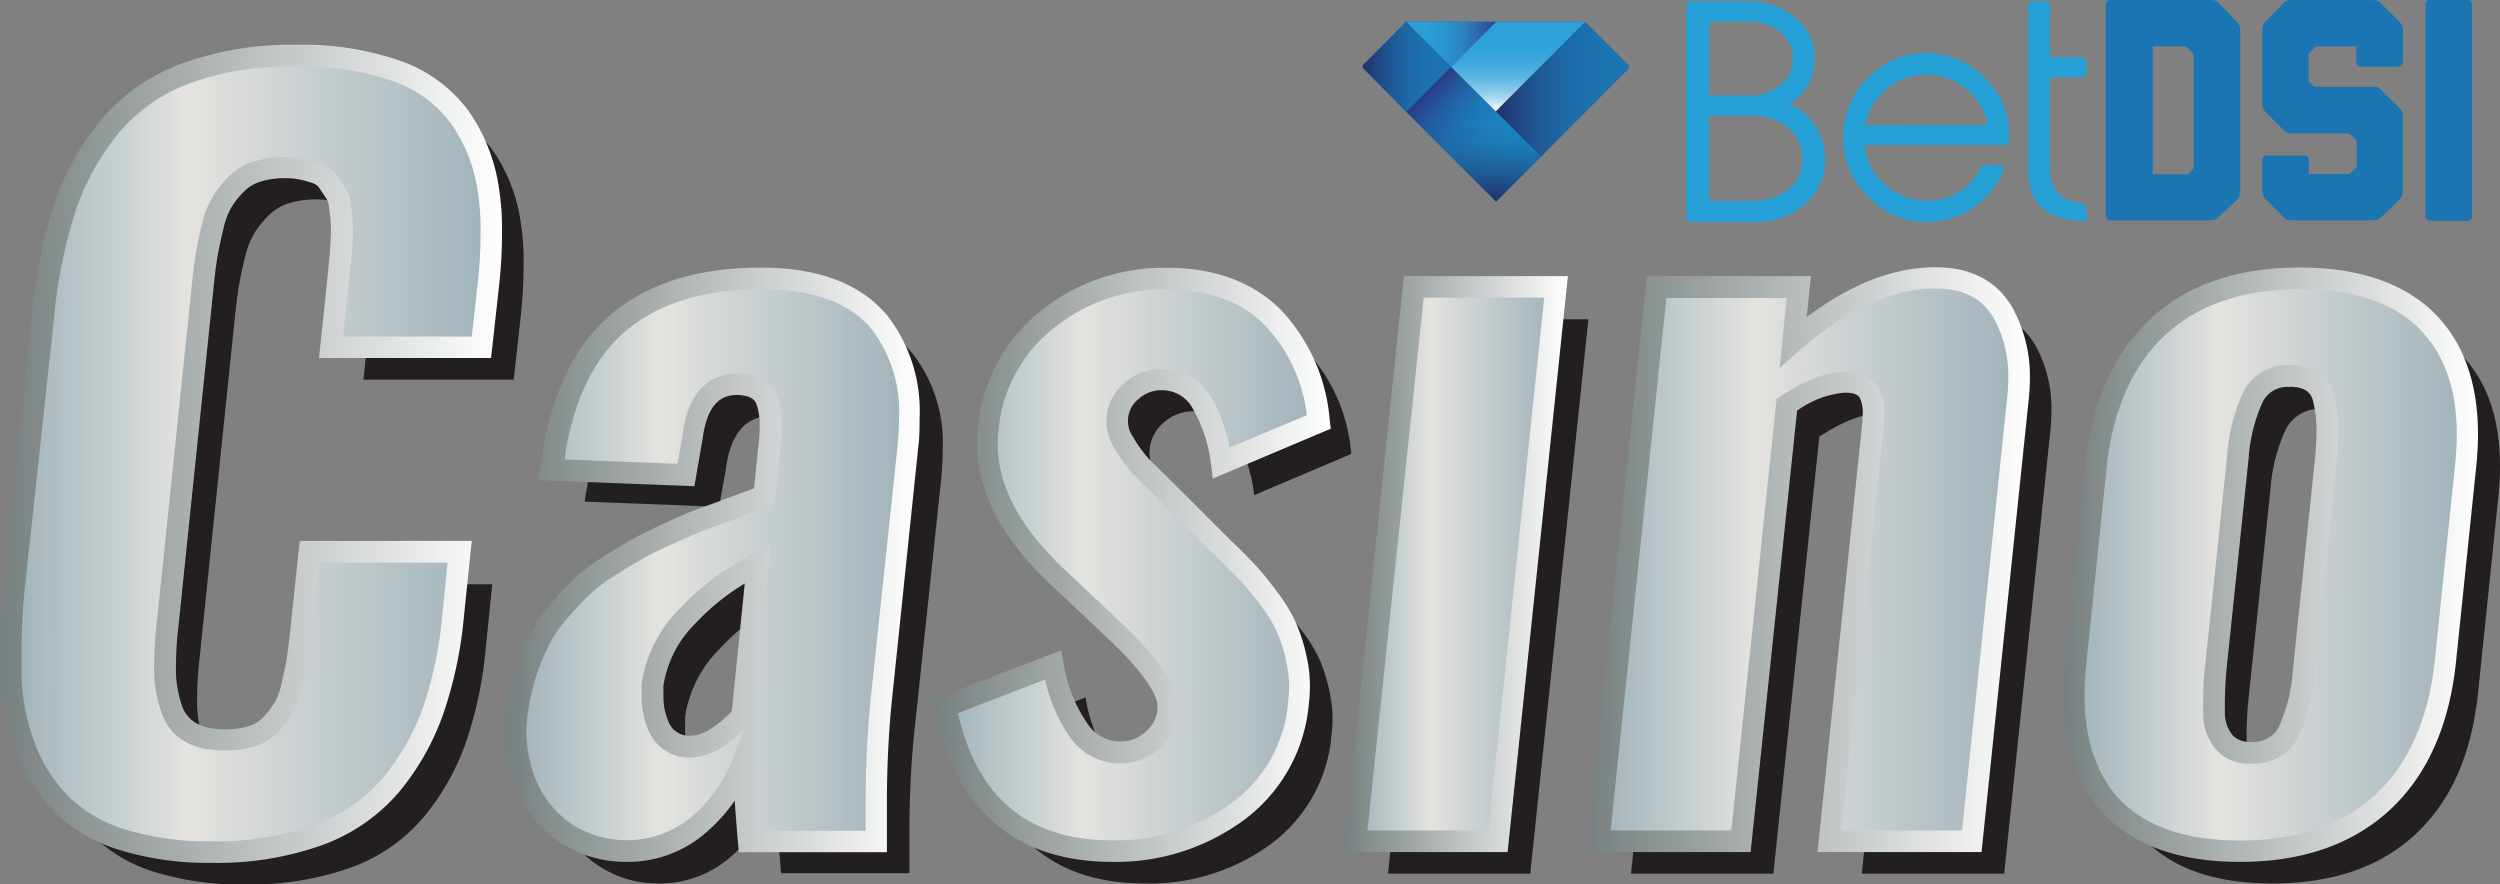
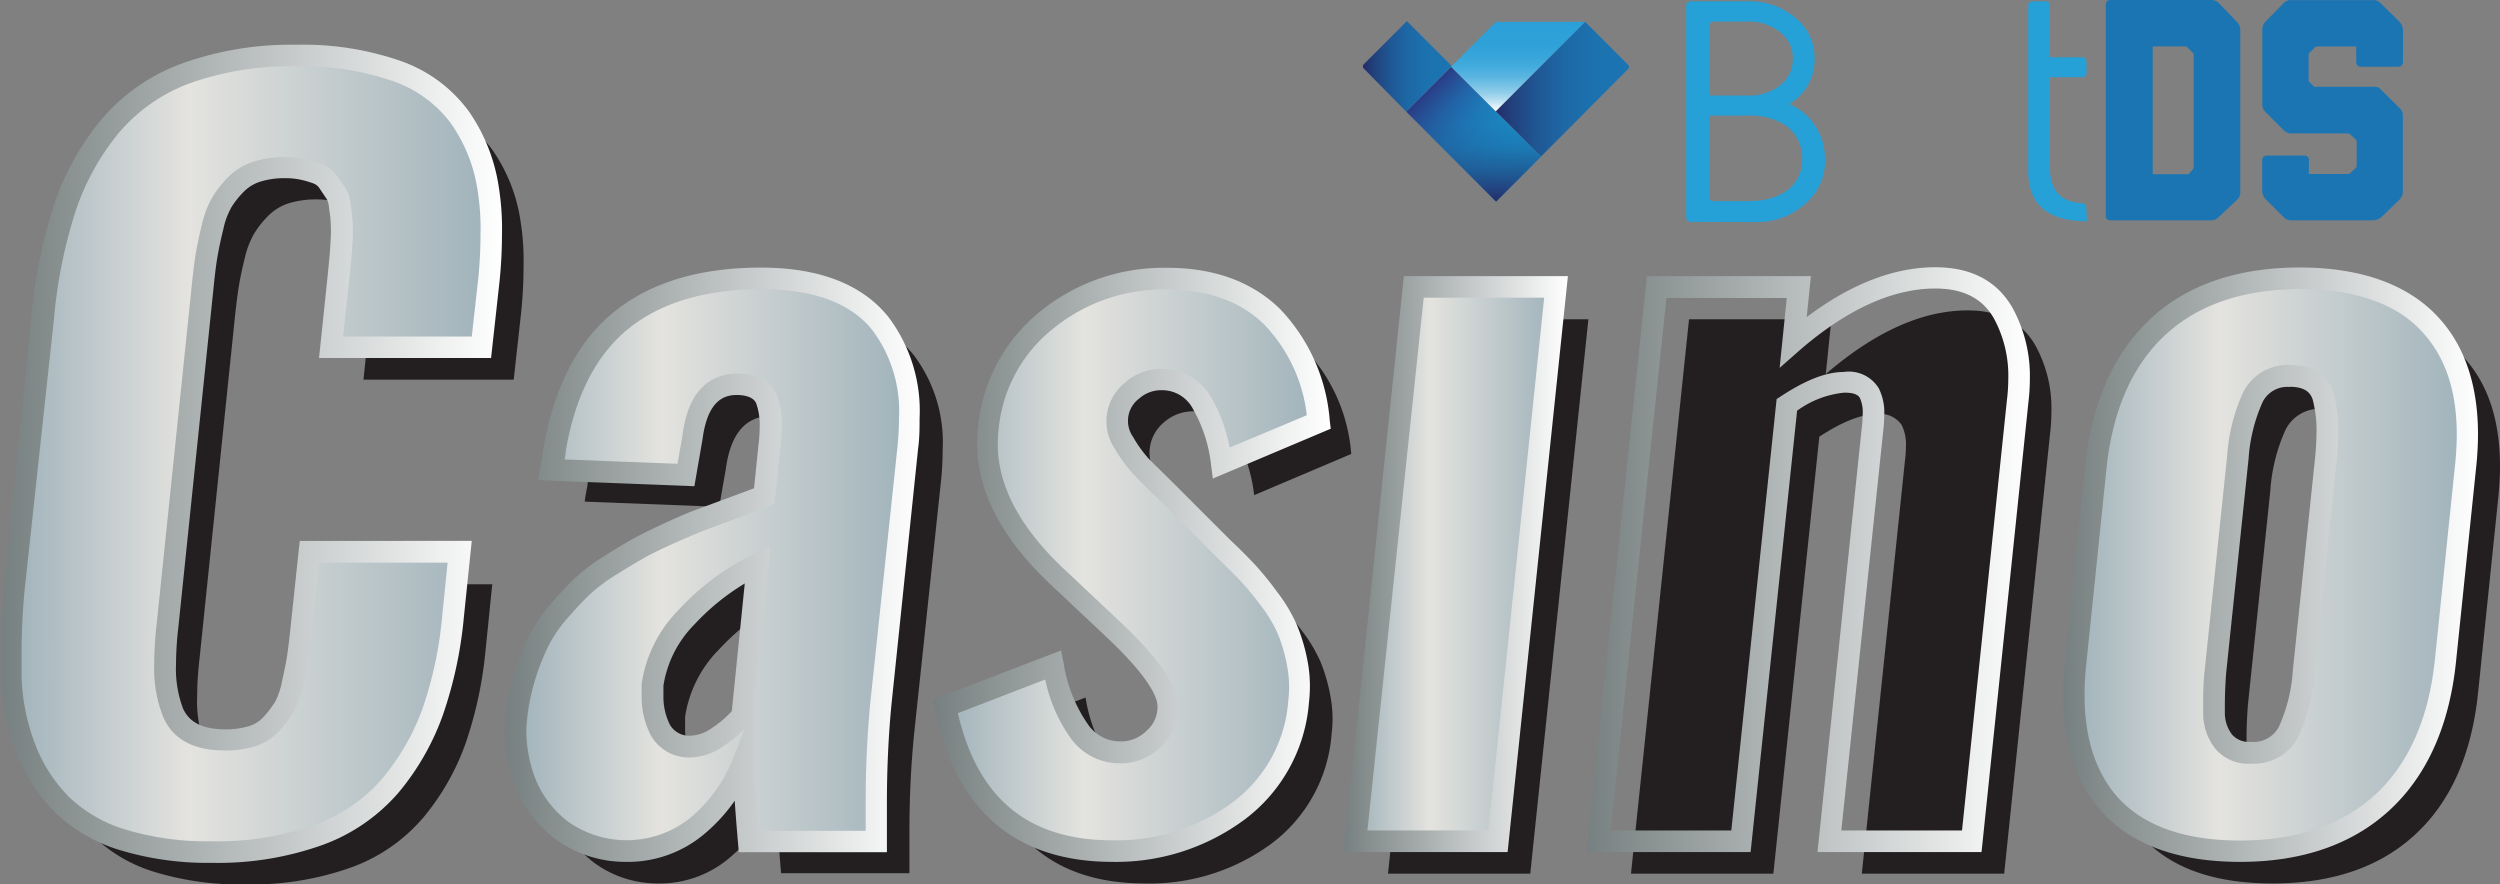
<svg xmlns="http://www.w3.org/2000/svg" xmlns:xlink="http://www.w3.org/1999/xlink" viewBox="0 0 231.79 82">
  <rect x="0" y="0" width="231.79" height="82" fill="#808080" stroke="none" />
  <defs>
    <style>.cls-1{fill:#231f20;}.cls-2{fill:url(#linear-gradient);}.cls-3{fill:url(#linear-gradient-2);}.cls-4{fill:url(#linear-gradient-3);}.cls-5{fill:url(#linear-gradient-4);}.cls-6{fill:url(#linear-gradient-5);}.cls-7{fill:url(#linear-gradient-6);}.cls-8{fill:url(#linear-gradient-7);}.cls-9{fill:url(#linear-gradient-8);}.cls-10{fill:url(#linear-gradient-9);}.cls-11{fill:url(#linear-gradient-10);}.cls-12{fill:url(#linear-gradient-11);}.cls-13{fill:url(#linear-gradient-12);}.cls-14{fill:#25a1d8;}.cls-15{fill:#1b75b3;}.cls-16{fill:#1b75b2;}.cls-17{fill:url(#linear-gradient-13);}.cls-18{fill:url(#linear-gradient-14);}.cls-19{fill:url(#linear-gradient-15);}.cls-20{fill:url(#linear-gradient-16);}.cls-21{fill:url(#linear-gradient-17);}.cls-22{fill:url(#linear-gradient-18);}</style>
    <linearGradient id="linear-gradient" x1="1" y1="42.07" x2="45.55" y2="42.07" gradientUnits="userSpaceOnUse">
      <stop offset="0" stop-color="#9fb2ba" />
      <stop offset="0.37" stop-color="#e4e3df" />
      <stop offset="1" stop-color="#9fb2ba" />
    </linearGradient>
    <linearGradient id="linear-gradient-2" x1="47.8" y1="52.36" x2="84.31" y2="52.36" xlink:href="#linear-gradient" />
    <linearGradient id="linear-gradient-3" x1="87.65" y1="52.36" x2="122.3" y2="52.36" xlink:href="#linear-gradient" />
    <linearGradient id="linear-gradient-4" x1="125.68" y1="52.34" x2="144.26" y2="52.34" xlink:href="#linear-gradient" />
    <linearGradient id="linear-gradient-5" x1="148.21" y1="51.93" x2="187.2" y2="51.93" xlink:href="#linear-gradient" />
    <linearGradient id="linear-gradient-6" x1="192.28" y1="52.36" x2="228.79" y2="52.36" xlink:href="#linear-gradient" />
    <linearGradient id="linear-gradient-7" y1="42.07" x2="46.55" y2="42.07" gradientUnits="userSpaceOnUse">
      <stop offset="0" stop-color="#778080" />
      <stop offset="1" stop-color="#fff" />
    </linearGradient>
    <linearGradient id="linear-gradient-8" x1="46.8" y1="52.36" x2="85.31" y2="52.36" xlink:href="#linear-gradient-7" />
    <linearGradient id="linear-gradient-9" x1="86.51" y1="52.36" x2="123.38" y2="52.36" xlink:href="#linear-gradient-7" />
    <linearGradient id="linear-gradient-10" x1="124.57" y1="52.34" x2="145.37" y2="52.34" xlink:href="#linear-gradient-7" />
    <linearGradient id="linear-gradient-11" x1="147.1" y1="51.93" x2="188.2" y2="51.93" xlink:href="#linear-gradient-7" />
    <linearGradient id="linear-gradient-12" x1="191.28" y1="52.36" x2="229.79" y2="52.36" xlink:href="#linear-gradient-7" />
    <linearGradient id="linear-gradient-13" x1="132.46" y1="96.42" x2="140.8" y2="88.08" gradientTransform="matrix(1, 0, 0, -1, 0, 104.69)" gradientUnits="userSpaceOnUse">
      <stop offset="0" stop-color="#2a3b86" />
      <stop offset="0.05" stop-color="#28478f" />
      <stop offset="0.21" stop-color="#2265a8" />
      <stop offset="0.38" stop-color="#1d7dbc" />
      <stop offset="0.56" stop-color="#1a8ec9" />
      <stop offset="0.76" stop-color="#1898d1" />
      <stop offset="1" stop-color="#179bd4" />
    </linearGradient>
    <linearGradient id="linear-gradient-14" x1="136.63" y1="86" x2="136.63" y2="98.5" gradientTransform="matrix(1, 0, 0, -1, 0, 104.69)" gradientUnits="userSpaceOnUse">
      <stop offset="0" stop-color="#252c68" />
      <stop offset="0.08" stop-color="#252c68" stop-opacity="0.81" />
      <stop offset="0.24" stop-color="#252c68" stop-opacity="0.52" />
      <stop offset="0.4" stop-color="#252c68" stop-opacity="0.29" />
      <stop offset="0.58" stop-color="#252c68" stop-opacity="0.13" />
      <stop offset="0.76" stop-color="#252c68" stop-opacity="0.03" />
      <stop offset="1" stop-color="#252c68" stop-opacity="0" />
    </linearGradient>
    <linearGradient id="linear-gradient-15" x1="138.68" y1="96.41" x2="151.03" y2="96.41" gradientTransform="matrix(1, 0, 0, -1, 0, 104.69)" gradientUnits="userSpaceOnUse">
      <stop offset="0" stop-color="#252c68" />
      <stop offset="0.12" stop-color="#22407c" />
      <stop offset="0.31" stop-color="#1f5794" />
      <stop offset="0.51" stop-color="#1d68a5" />
      <stop offset="0.73" stop-color="#1b72af" />
      <stop offset="1" stop-color="#1b75b2" />
    </linearGradient>
    <linearGradient id="linear-gradient-16" x1="126.35" y1="98.5" x2="134.54" y2="98.5" xlink:href="#linear-gradient-15" />
    <linearGradient id="linear-gradient-17" x1="140.75" y1="94.37" x2="140.75" y2="102.66" gradientTransform="matrix(1, 0, 0, -1, 0, 104.69)" gradientUnits="userSpaceOnUse">
      <stop offset="0" stop-color="#fff" />
      <stop offset="0.04" stop-color="#e6f4fa" />
      <stop offset="0.12" stop-color="#bae0f2" />
      <stop offset="0.2" stop-color="#94cfeb" />
      <stop offset="0.3" stop-color="#73c0e5" />
      <stop offset="0.39" stop-color="#59b5e0" />
      <stop offset="0.5" stop-color="#44abdd" />
      <stop offset="0.62" stop-color="#36a5da" />
      <stop offset="0.76" stop-color="#2ea1d8" />
      <stop offset="1" stop-color="#2ba0d8" />
    </linearGradient>
    <linearGradient id="linear-gradient-18" x1="130.39" y1="100.58" x2="138.7" y2="100.58" gradientTransform="matrix(1, 0, 0, -1, 0, 104.69)" gradientUnits="userSpaceOnUse">
      <stop offset="0" stop-color="#28a2d9" />
      <stop offset="0.24" stop-color="#289fd6" />
      <stop offset="0.43" stop-color="#2995ce" />
      <stop offset="0.61" stop-color="#2b84c1" />
      <stop offset="0.78" stop-color="#2e6cad" />
      <stop offset="0.94" stop-color="#314e95" />
      <stop offset="1" stop-color="#333f89" />
    </linearGradient>
  </defs>
  <title>casino</title>
  <g id="Layer_2" data-name="Layer 2">
    <g id="Layer_1-2" data-name="Layer 1">
      <path class="cls-1" d="M22.67,82a27,27,0,0,1-8.25-1.13,13.89,13.89,0,0,1-5.64-3.23,15,15,0,0,1-3.34-5.1A20.18,20.18,0,0,1,4,65.85q0-1.13,0-2.34,0-2.69.26-5.69L6.91,32.46A46.51,46.51,0,0,1,9,22.28a23.64,23.64,0,0,1,4.19-7.58,16.71,16.71,0,0,1,7-4.91A28.64,28.64,0,0,1,30.44,8.15a26.44,26.44,0,0,1,9.4,1.45,12.21,12.21,0,0,1,5.8,4.28,15.44,15.44,0,0,1,2.6,6.47,23.51,23.51,0,0,1,.3,4.43q0,2-.22,4.17l-.69,6.25H33.7l.69-6.64q.13-1.35.17-1.76t.11-1.58a12.61,12.61,0,0,0,0-1.61q0-.43-.15-1.37a3,3,0,0,0-.37-1.3l-.65-1a2.16,2.16,0,0,0-1-.82,9.05,9.05,0,0,0-1.37-.43,7.64,7.64,0,0,0-1.8-.2,8.4,8.4,0,0,0-2.6.37A4.74,4.74,0,0,0,24.88,20a8.9,8.9,0,0,0-1.3,1.63,8,8,0,0,0-.87,2.24q-.35,1.39-.54,2.52t-.37,2.82L18.5,61.07a30.91,30.91,0,0,0-.22,3.47A11.28,11.28,0,0,0,19,69.06q1.13,2.52,4.82,2.52a8.25,8.25,0,0,0,2.52-.35,4.06,4.06,0,0,0,1.82-1.17,10,10,0,0,0,1.19-1.61,8,8,0,0,0,.78-2.21q.33-1.43.48-2.41T31,61.07l.74-6.9H45.64l-.61,6A37.16,37.16,0,0,1,43.14,69a22.45,22.45,0,0,1-3.91,6.82,15.88,15.88,0,0,1-6.71,4.62A27.7,27.7,0,0,1,22.67,82Z" />
      <path class="cls-1" d="M61,81.91A9.93,9.93,0,0,1,55.1,80a10.34,10.34,0,0,1-3.47-4.65,13.59,13.59,0,0,1-.83-4.47,11.15,11.15,0,0,1,.09-1.39,19.83,19.83,0,0,1,.78-3.8A21.84,21.84,0,0,1,53,62.46a13.31,13.31,0,0,1,1.89-2.78Q56,58.34,57,57.38a16.5,16.5,0,0,1,2.63-2q1.63-1,2.71-1.63t3-1.43q1.87-.82,2.89-1.22l3-1.11,2.74-1,.48-4.65a16.51,16.51,0,0,0,.13-2,7,7,0,0,0-.39-2.34,2.68,2.68,0,0,0-2.69-1.43q-3.56,0-4.21,4.95l-.61,3.47-12.46-.48q0-.22.15-1t.11-.8q1.43-8.25,6.23-12.11t13-3.86q7.64,0,11,4.17a13.41,13.41,0,0,1,2.69,8.81q0,1.26-.13,2.65l-2.52,23.7q-.44,4.39-.43,9.29,0,1.78,0,3.6H72.42q-.48-5.6-.48-7.42a14.76,14.76,0,0,1-4.19,5.9A10,10,0,0,1,61,81.91ZM67,72.23a4.58,4.58,0,0,0,2.54-.89,10.63,10.63,0,0,0,2.24-2L73.25,55.3a22.54,22.54,0,0,0-6.58,4.91,11.22,11.22,0,0,0-3.15,6.25q0,.57,0,1.08a6.73,6.73,0,0,0,.74,3.13A3.06,3.06,0,0,0,67,72.23Z" />
      <path class="cls-1" d="M106.15,81.91q-12.81,0-15.5-13.42l10-3.82a14.47,14.47,0,0,0,2.43,6.08,4.58,4.58,0,0,0,3.78,2h.26A4.38,4.38,0,0,0,110,71.49a3.88,3.88,0,0,0,1.26-3q0-2.39-5.08-7.16l-5.08-4.78q-6.56-6.12-6.56-12.37a14,14,0,0,1,.09-1.56,14.61,14.61,0,0,1,5.45-10,17.07,17.07,0,0,1,11.09-3.82q6.16,0,9.77,3.54a15.78,15.78,0,0,1,4.34,9.75l-9,3.82a14.24,14.24,0,0,0-1.76-5.47,4.23,4.23,0,0,0-3.58-2.3h-.13a4.06,4.06,0,0,0-2.87,1,3.69,3.69,0,0,0-1.35,2.56A3.61,3.61,0,0,0,107.2,44a12.24,12.24,0,0,0,1.65,2.26q.91,1,2.52,2.5l5.08,5.08q1.43,1.39,2.28,2.28a28.17,28.17,0,0,1,2,2.39,13.74,13.74,0,0,1,1.69,2.82,15.62,15.62,0,0,1,.91,3.1,11.28,11.28,0,0,1,.22,2.21,12.32,12.32,0,0,1-.09,1.43,14,14,0,0,1-5.62,10.18A19,19,0,0,1,106.15,81.91Z" />
      <path class="cls-1" d="M128.69,81l5.38-51.4h13.2L141.88,81Z" />
      <path class="cls-1" d="M151.22,81l5.38-51.4h13.2l-.52,5.08q6.86-5.9,13.15-5.9,4.43,0,6.29,3.26a12.07,12.07,0,0,1,1.48,6.12,17.48,17.48,0,0,1-.13,2.08L185.82,81h-13.2l4-38.29a10.58,10.58,0,0,0,.09-1.3,4.13,4.13,0,0,0-.39-2,2.4,2.4,0,0,0-2.39-1q-2.08,0-5.25,2.08L164.42,81Z" />
      <path class="cls-1" d="M223.93,77.37q-4.91,4.54-13.24,4.54T198.45,77.4q-3.17-3.69-3.17-9.94a28.72,28.72,0,0,1,.17-3.08l1.87-18.06q.87-8.42,5.73-13t13.2-4.54q8.38,0,12.33,4.52,3.21,3.65,3.21,9.94a28.46,28.46,0,0,1-.17,3l-1.87,18.06Q228.84,72.84,223.93,77.37Zm-12.29-4.58a3.63,3.63,0,0,0,3.49-1.91,15.8,15.8,0,0,0,1.41-5.6l2.08-19.88q.13-1.43.13-2.56a12.35,12.35,0,0,0-.39-3q-.61-1.91-3-1.93a3.54,3.54,0,0,0-3.45,1.93,16.15,16.15,0,0,0-1.41,5.6l-2.08,19.88q-.13,1.69-.13,3.13v.65a4.32,4.32,0,0,0,.89,2.69A3,3,0,0,0,211.65,72.79Z" />
      <path class="cls-2" d="M19.67,79a27,27,0,0,1-8.25-1.13,13.89,13.89,0,0,1-5.64-3.23,15,15,0,0,1-3.34-5.1A20.18,20.18,0,0,1,1,62.85q0-1.13,0-2.34,0-2.69.26-5.69L3.91,29.46A46.51,46.51,0,0,1,6,19.28a23.64,23.64,0,0,1,4.19-7.58,16.71,16.71,0,0,1,7-4.91A28.64,28.64,0,0,1,27.44,5.15a26.44,26.44,0,0,1,9.4,1.45,12.21,12.21,0,0,1,5.8,4.28,15.44,15.44,0,0,1,2.6,6.47,23.51,23.51,0,0,1,.3,4.43q0,2-.22,4.17l-.69,6.25H30.69l.69-6.64q.13-1.35.17-1.76t.11-1.58a12.61,12.61,0,0,0,0-1.61q0-.43-.15-1.37a3,3,0,0,0-.37-1.3l-.65-1a2.16,2.16,0,0,0-1-.82,9.05,9.05,0,0,0-1.37-.43,7.64,7.64,0,0,0-1.8-.2,8.4,8.4,0,0,0-2.6.37A4.74,4.74,0,0,0,21.88,17a8.9,8.9,0,0,0-1.3,1.63,8,8,0,0,0-.87,2.24q-.35,1.39-.54,2.52t-.37,2.82L15.5,58.07a30.91,30.91,0,0,0-.22,3.47A11.28,11.28,0,0,0,16,66.06q1.13,2.52,4.82,2.52a8.25,8.25,0,0,0,2.52-.35,4.06,4.06,0,0,0,1.82-1.17,10,10,0,0,0,1.19-1.61,8,8,0,0,0,.78-2.21q.33-1.43.48-2.41T28,58.07l.74-6.9H42.63l-.61,6A37.16,37.16,0,0,1,40.14,66a22.45,22.45,0,0,1-3.91,6.82,15.88,15.88,0,0,1-6.71,4.62A27.7,27.7,0,0,1,19.67,79Z" />
      <path class="cls-3" d="M58,78.91A9.93,9.93,0,0,1,52.1,77a10.34,10.34,0,0,1-3.47-4.65,13.59,13.59,0,0,1-.83-4.47,11.15,11.15,0,0,1,.09-1.39,19.83,19.83,0,0,1,.78-3.8,21.84,21.84,0,0,1,1.28-3.23,13.31,13.31,0,0,1,1.89-2.78Q53,55.34,54,54.38a16.5,16.5,0,0,1,2.63-2q1.63-1,2.71-1.63t3-1.43q1.87-.82,2.89-1.22l3-1.11,2.74-1,.48-4.65a16.51,16.51,0,0,0,.13-2,7,7,0,0,0-.39-2.34,2.68,2.68,0,0,0-2.69-1.43q-3.56,0-4.21,4.95L63.6,44l-12.46-.48q0-.22.15-1t.11-.8q1.43-8.25,6.23-12.11t13-3.86q7.64,0,11,4.17a13.41,13.41,0,0,1,2.69,8.81q0,1.26-.13,2.65l-2.52,23.7q-.44,4.39-.43,9.29,0,1.78,0,3.6H69.42q-.48-5.6-.48-7.42a14.76,14.76,0,0,1-4.19,5.9A10,10,0,0,1,58,78.91ZM64,69.23a4.58,4.58,0,0,0,2.54-.89,10.63,10.63,0,0,0,2.24-2L70.24,52.3a22.55,22.55,0,0,0-6.58,4.91,11.22,11.22,0,0,0-3.15,6.25q0,.57,0,1.08a6.73,6.73,0,0,0,.74,3.13A3.06,3.06,0,0,0,64,69.23Z" />
      <path class="cls-4" d="M103.15,78.91q-12.81,0-15.5-13.42l10-3.82a14.47,14.47,0,0,0,2.43,6.08,4.58,4.58,0,0,0,3.78,2h.26A4.38,4.38,0,0,0,107,68.49a3.88,3.88,0,0,0,1.26-3q0-2.39-5.08-7.16l-5.08-4.78q-6.56-6.12-6.56-12.37a14,14,0,0,1,.09-1.56,14.61,14.61,0,0,1,5.45-10,17.07,17.07,0,0,1,11.09-3.82q6.16,0,9.77,3.54a15.78,15.78,0,0,1,4.34,9.75l-9,3.82a14.24,14.24,0,0,0-1.76-5.47,4.23,4.23,0,0,0-3.58-2.3h-.13a4.06,4.06,0,0,0-2.87,1,3.69,3.69,0,0,0-1.35,2.56,3.61,3.61,0,0,0,.61,2.24,12.24,12.24,0,0,0,1.65,2.26q.91,1,2.52,2.5l5.08,5.08q1.43,1.39,2.28,2.28a28.17,28.17,0,0,1,2,2.39,13.74,13.74,0,0,1,1.69,2.82,15.62,15.62,0,0,1,.91,3.1,11.28,11.28,0,0,1,.22,2.21,12.32,12.32,0,0,1-.09,1.43,14,14,0,0,1-5.62,10.18A19,19,0,0,1,103.15,78.91Z" />
      <path class="cls-5" d="M125.68,78l5.38-51.4h13.2L138.88,78Z" />
-       <path class="cls-6" d="M148.21,78l5.38-51.4h13.2l-.52,5.08q6.86-5.9,13.15-5.9,4.43,0,6.29,3.26a12.07,12.07,0,0,1,1.48,6.12,17.48,17.48,0,0,1-.13,2.08L182.82,78h-13.2l4-38.29a10.58,10.58,0,0,0,.09-1.3,4.13,4.13,0,0,0-.39-2,2.4,2.4,0,0,0-2.39-1q-2.08,0-5.25,2.08L161.41,78Z" />
      <path class="cls-7" d="M220.93,74.37q-4.91,4.54-13.24,4.54t-12.24-4.51q-3.17-3.69-3.17-9.94a28.72,28.72,0,0,1,.17-3.08l1.87-18.06q.87-8.42,5.73-13t13.2-4.54q8.38,0,12.33,4.52,3.21,3.65,3.21,9.94a28.46,28.46,0,0,1-.17,3l-1.87,18.06Q225.84,69.84,220.93,74.37Zm-12.29-4.58a3.63,3.63,0,0,0,3.49-1.91,15.8,15.8,0,0,0,1.41-5.6l2.08-19.88q.13-1.43.13-2.56a12.35,12.35,0,0,0-.39-3q-.61-1.91-3-1.93a3.54,3.54,0,0,0-3.45,1.93,16.15,16.15,0,0,0-1.41,5.6l-2.08,19.88q-.13,1.69-.13,3.13v.65a4.32,4.32,0,0,0,.89,2.69A3,3,0,0,0,208.65,69.79Z" />
      <path class="cls-8" d="M19.67,80a28.15,28.15,0,0,1-8.55-1.18,14.94,14.94,0,0,1-6-3.48,16.08,16.08,0,0,1-3.57-5.44,21.27,21.27,0,0,1-1.46-7c0-.77,0-1.57,0-2.39,0-1.82.09-3.76.26-5.77L2.91,29.36A47.7,47.7,0,0,1,5,19a24.74,24.74,0,0,1,4.37-7.89,17.77,17.77,0,0,1,7.44-5.2A29.75,29.75,0,0,1,27.44,4.15,27.55,27.55,0,0,1,37.2,5.67a13.24,13.24,0,0,1,6.25,4.63,16.5,16.5,0,0,1,2.77,6.88,24.61,24.61,0,0,1,.32,4.61c0,1.31-.07,2.75-.22,4.25l-.79,7.15H29.58l.81-7.75c.09-.89.14-1.48.17-1.76s.06-.78.1-1.54a11.28,11.28,0,0,0,0-1.45q0-.42-.15-1.35a2.29,2.29,0,0,0-.19-.84l-.67-1a1.18,1.18,0,0,0-.51-.46A8.14,8.14,0,0,0,28,16.69a6.69,6.69,0,0,0-1.57-.17,7.44,7.44,0,0,0-2.29.32,3.71,3.71,0,0,0-1.51.91,8,8,0,0,0-1.16,1.44,7.06,7.06,0,0,0-.75,2c-.22.9-.4,1.72-.53,2.45s-.25,1.66-.36,2.75l-3.3,31.82a30.13,30.13,0,0,0-.21,3.37,10.39,10.39,0,0,0,.65,4.11c.58,1.3,1.86,1.93,3.91,1.93a7.29,7.29,0,0,0,2.21-.3,3,3,0,0,0,1.38-.89,9,9,0,0,0,1.08-1.44A7.17,7.17,0,0,0,26.18,63c.21-.92.37-1.71.46-2.34s.2-1.53.32-2.7l.83-7.81H43.74L43,57.3a38.37,38.37,0,0,1-1.94,9A23.56,23.56,0,0,1,37,73.43a16.94,16.94,0,0,1-7.12,4.92A28.82,28.82,0,0,1,19.67,80ZM27.44,6.15a27.79,27.79,0,0,0-9.87,1.58A15.8,15.8,0,0,0,11,12.34a22.75,22.75,0,0,0-4,7.26,45.73,45.73,0,0,0-2,10L2.26,54.92C2.09,56.86,2,58.74,2,60.5q0,1.2,0,2.31a19.27,19.27,0,0,0,1.32,6.35,14.08,14.08,0,0,0,3.12,4.77,13,13,0,0,0,5.25,3A26.18,26.18,0,0,0,19.67,78a26.86,26.86,0,0,0,9.5-1.52,15,15,0,0,0,6.3-4.33,21.54,21.54,0,0,0,3.73-6.52A36.32,36.32,0,0,0,41,57.1l.5-4.93H29.6l-.64,6c-.12,1.21-.23,2.13-.33,2.8s-.27,1.51-.49,2.48a8.91,8.91,0,0,1-.89,2.5,11,11,0,0,1-1.31,1.77,5.06,5.06,0,0,1-2.26,1.46,9.25,9.25,0,0,1-2.82.4c-2.88,0-4.81-1-5.73-3.11a12.12,12.12,0,0,1-.83-4.92A32.09,32.09,0,0,1,14.51,58l3.3-31.81c.12-1.13.24-2.11.38-2.89s.32-1.65.56-2.59a9,9,0,0,1,1-2.52,9.92,9.92,0,0,1,1.45-1.81,5.75,5.75,0,0,1,2.31-1.39,9.42,9.42,0,0,1,2.92-.42,8.67,8.67,0,0,1,2,.22,10.08,10.08,0,0,1,1.52.48,3.15,3.15,0,0,1,1.4,1.19l.64.93a3.8,3.8,0,0,1,.55,1.76q.11.95.15,1.38a13,13,0,0,1,0,1.76q-.07,1.21-.11,1.63t-.17,1.75L31.8,31.2H43.74l.6-5.36c.14-1.42.21-2.79.21-4.06a22.66,22.66,0,0,0-.29-4.26,14.53,14.53,0,0,0-2.44-6.06,11.28,11.28,0,0,0-5.34-3.92A25.59,25.59,0,0,0,27.44,6.15Z" />
      <path class="cls-9" d="M58,79.91h0A11,11,0,0,1,51.5,77.8a11.39,11.39,0,0,1-3.81-5.1,14.65,14.65,0,0,1-.89-4.8,12.25,12.25,0,0,1,.09-1.53,20.84,20.84,0,0,1,.82-4A22.92,22.92,0,0,1,49.05,59a14.37,14.37,0,0,1,2-3c.8-.92,1.55-1.72,2.23-2.37a17.55,17.55,0,0,1,2.79-2.1c1.1-.69,2-1.24,2.76-1.65s1.77-.91,3-1.47,2.24-1,2.93-1.23l3-1.11,2.15-.8.41-4a15.79,15.79,0,0,0,.12-1.85,6.06,6.06,0,0,0-.32-2c-.08-.19-.34-.77-1.78-.8-1.13,0-2.72.42-3.2,4.08l-.76,4.38-14.5-.56.23-1.15q0-.21.14-.92c.06-.42.09-.67.1-.74,1-5.81,3.22-10.09,6.6-12.81s7.94-4.09,13.59-4.09c5.39,0,9.36,1.53,11.8,4.54a14.44,14.44,0,0,1,2.92,9.45c0,.86,0,1.78-.13,2.73L82.66,65.25c-.28,2.87-.43,6-.43,9.18q0,1.77,0,3.58l0,1H68.5l-.08-.92q-.19-2.21-.3-3.85a15.63,15.63,0,0,1-2.72,3A11,11,0,0,1,58,79.91ZM68.42,34.63c2.27,0,3.21,1.13,3.61,2a7.91,7.91,0,0,1,.47,2.72,17.47,17.47,0,0,1-.14,2.1l-.54,5.24-.57.22L68.5,48l-3,1.1c-.66.25-1.61.65-2.84,1.2s-2.18,1-2.87,1.39-1.6.93-2.67,1.6A15.56,15.56,0,0,0,54.7,55.1c-.64.61-1.35,1.36-2.11,2.24a12.33,12.33,0,0,0-1.75,2.57A21,21,0,0,0,49.62,63a19,19,0,0,0-.74,3.61,10.31,10.31,0,0,0-.08,1.28A12.64,12.64,0,0,0,49.56,72a9.4,9.4,0,0,0,3.14,4.2,9.43,9.43,0,0,0,11.4-.45A13.83,13.83,0,0,0,68,70.25l1.09-2.76a12.06,12.06,0,0,1-2,1.68A5.57,5.57,0,0,1,64,70.23a4.07,4.07,0,0,1-3.63-2,7.74,7.74,0,0,1-.88-3.62c0-.39,0-.78,0-1.19a12.26,12.26,0,0,1,3.41-6.85A23.65,23.65,0,0,1,69.8,51.4l1.63-.82-1.57,15,.09-.22v5.25c0,1.09.13,3.25.4,6.42h9.91q0-1.31,0-2.6c0-3.29.15-6.45.44-9.39l2.52-23.71c.08-.88.13-1.74.13-2.54a12.52,12.52,0,0,0-2.47-8.18c-2-2.52-5.5-3.8-10.25-3.8-5.18,0-9.33,1.23-12.33,3.64s-5,6.26-5.86,11.46c0,.1,0,.28-.09.69l10.47.4.46-2.61C63.85,35.63,66.4,34.63,68.42,34.63Zm.63,19.47a21.26,21.26,0,0,0-4.65,3.78,10.31,10.31,0,0,0-2.89,5.69c0,.31,0,.64,0,1a5.74,5.74,0,0,0,.61,2.64,2.06,2.06,0,0,0,1.9,1,3.64,3.64,0,0,0,2-.72,9.88,9.88,0,0,0,1.83-1.56Z" />
      <path class="cls-10" d="M103.15,79.91c-9,0-14.59-4.78-16.48-14.22l-.17-.83,11.88-4.55.23,1.16a13.58,13.58,0,0,0,2.24,5.66,3.61,3.61,0,0,0,3,1.61h.26a3.36,3.36,0,0,0,2.21-1,2.9,2.9,0,0,0,1-2.25c0-.75-.62-2.56-4.77-6.46l-5.08-4.78c-4.56-4.26-6.87-8.67-6.87-13.1a15,15,0,0,1,.09-1.67,15.64,15.64,0,0,1,5.81-10.65,18.13,18.13,0,0,1,11.72-4c4.36,0,7.88,1.29,10.47,3.83A16.82,16.82,0,0,1,123.29,39l.09.75-10.93,4.62-.17-1.3A13.33,13.33,0,0,0,110.65,38a3.23,3.23,0,0,0-2.76-1.82h-.09a3.07,3.07,0,0,0-2.19.78,2.58,2.58,0,0,0-.55,3.56,11.32,11.32,0,0,0,1.51,2.08C107.16,43.19,108,44,109,45l5.1,5.1c1,.93,1.73,1.7,2.3,2.3a28.83,28.83,0,0,1,2,2.47,14.82,14.82,0,0,1,1.81,3,16.69,16.69,0,0,1,1,3.31,12.32,12.32,0,0,1,.24,2.41,13.35,13.35,0,0,1-.09,1.55,15,15,0,0,1-6,10.87A20,20,0,0,1,103.15,79.91ZM88.81,66.12c1.84,7.93,6.54,11.79,14.34,11.79a18.09,18.09,0,0,0,11.06-3.47A12.88,12.88,0,0,0,119.44,65a11.49,11.49,0,0,0,.08-1.33,10.32,10.32,0,0,0-.2-2,14.69,14.69,0,0,0-.85-2.91,12.83,12.83,0,0,0-1.57-2.61,27.19,27.19,0,0,0-1.9-2.3q-.84-.88-2.25-2.25l-5.09-5.09c-1.06-1-1.92-1.86-2.54-2.52a13.33,13.33,0,0,1-1.79-2.44,4.57,4.57,0,0,1-.73-2.87,4.64,4.64,0,0,1,1.69-3.19,5,5,0,0,1,3.52-1.28h.13a5.21,5.21,0,0,1,4.44,2.79A14.31,14.31,0,0,1,114,41.5l7.16-3a14.51,14.51,0,0,0-3.95-8.41c-2.2-2.16-5.25-3.25-9.07-3.25a16.17,16.17,0,0,0-10.46,3.6,13.53,13.53,0,0,0-5.09,9.33,13.12,13.12,0,0,0-.08,1.44c0,3.86,2.1,7.78,6.24,11.64l5.08,4.78c3.68,3.46,5.39,6,5.39,7.89a4.85,4.85,0,0,1-1.56,3.71,5.38,5.38,0,0,1-3.55,1.54h-.31a5.56,5.56,0,0,1-4.57-2.39A14.26,14.26,0,0,1,96.91,63Z" />
      <path class="cls-11" d="M139.78,79H124.57l5.59-53.4h15.21Zm-13-2H138l5.17-49.4H132Z" />
      <path class="cls-12" d="M183.72,79H168.51l4.11-39.39a9.82,9.82,0,0,0,.08-1.2,3.14,3.14,0,0,0-.26-1.51c-.19-.35-.69-.51-1.49-.49a8.86,8.86,0,0,0-4.33,1.67L162.31,79H147.1l5.59-53.4H167.9l-.39,3.8c4.08-3.07,8.08-4.62,11.92-4.62,3.32,0,5.73,1.26,7.16,3.76a13.1,13.1,0,0,1,1.61,6.62,18.54,18.54,0,0,1-.14,2.2Zm-13-2h11.19l4.16-39.87a16.65,16.65,0,0,0,.13-2,11.14,11.14,0,0,0-1.34-5.62c-1.06-1.85-2.84-2.76-5.43-2.76-3.93,0-8.14,1.91-12.5,5.66L165,34.11l.66-6.48H154.5L149.33,77h11.19L164.72,37l.4-.26c2.3-1.51,4.2-2.25,5.8-2.25A3.25,3.25,0,0,1,174.19,36a5,5,0,0,1,.51,2.47,11.59,11.59,0,0,1-.09,1.43Z" />
      <path class="cls-13" d="M207.69,79.91c-5.83,0-10.21-1.63-13-4.86-2.27-2.64-3.41-6.2-3.41-10.6a29.8,29.8,0,0,1,.18-3.19l1.87-18.06c.6-5.84,2.63-10.41,6-13.59s8.09-4.81,13.88-4.81,10.26,1.63,13.08,4.86c2.29,2.61,3.46,6.17,3.46,10.6a29.6,29.6,0,0,1-.18,3.15l-1.87,18.06c-.63,5.87-2.7,10.46-6.13,13.63S213.48,79.91,207.69,79.91Zm5.56-53.1c-5.27,0-9.48,1.44-12.52,4.27s-4.87,7-5.42,12.33l-1.87,18.06a27.86,27.86,0,0,0-.17,3c0,3.9,1,7,2.93,9.29,2.39,2.76,6.26,4.17,11.48,4.17s9.5-1.44,12.56-4.27,4.92-7,5.5-12.38l1.87-18.06a27.54,27.54,0,0,0,.17-2.94c0-3.93-1-7-3-9.28C222.4,28.22,218.51,26.81,213.25,26.81Zm-4.6,44a4,4,0,0,1-3.27-1.41,5.31,5.31,0,0,1-1.11-3.3v-.68c0-1,0-2.05.13-3.2l2.09-19.91a16.93,16.93,0,0,1,1.52-6,4.63,4.63,0,0,1,4.35-2.47c2.61,0,3.61,1.44,4,2.63a13.18,13.18,0,0,1,.44,3.32q0,1.21-.13,2.68l-2.08,19.9a16.56,16.56,0,0,1-1.52,6A4.61,4.61,0,0,1,208.65,70.79Zm3.64-34.93a2.55,2.55,0,0,0-2.51,1.4,15.28,15.28,0,0,0-1.3,5.24l-2.08,19.88c-.08,1.07-.12,2.1-.12,3v.65a3.3,3.3,0,0,0,.67,2.06,2.07,2.07,0,0,0,1.72.67,2.65,2.65,0,0,0,2.61-1.38,14.94,14.94,0,0,0,1.3-5.23l2.08-19.88c.08-.9.12-1.73.12-2.46a11.4,11.4,0,0,0-.35-2.76c-.17-.54-.57-1.19-2.09-1.21Z" />
      <g id="Layer_2-2" data-name="Layer 2">
        <g id="Layer_1-2-2" data-name="Layer 1-2">
          <path class="cls-14" d="M156.74,20.57a.4.4,0,0,1-.4-.4h0V.52a.4.4,0,0,1,.39-.4h5.4a6.56,6.56,0,0,1,4.22,1.44,4.73,4.73,0,0,1,1.89,3.83,4.76,4.76,0,0,1-2.34,4.25,5.5,5.5,0,0,1,3.3,5.13,5.07,5.07,0,0,1-1.86,4.15,6.59,6.59,0,0,1-4.49,1.67Zm5.44-11.71A4.47,4.47,0,0,0,165,7.94a3,3,0,0,0,1.22-2.45,3,3,0,0,0-1.28-2.58A4.53,4.53,0,0,0,162.08,2h-3.2a.4.4,0,0,0-.4.4h0V8.86Zm0,9.78c3.16,0,5-1.62,4.91-4.06a3.66,3.66,0,0,0-1.54-2.95,5.94,5.94,0,0,0-3.48-.91h-3.61v7.53a.4.4,0,0,0,.4.4h3.32Z" />
-           <path class="cls-14" d="M185.36,15.33a.39.39,0,0,1,.36.54,7.46,7.46,0,0,1-2.61,3.27,7.66,7.66,0,0,1-4.41,1.44,7.39,7.39,0,0,1-5.4-2.22,7.52,7.52,0,0,1-2.4-5.45,7.52,7.52,0,0,1,2.35-5.74A7.29,7.29,0,0,1,179,4.92a7.67,7.67,0,0,1,5.16,2.45,7.11,7.11,0,0,1,2.11,5v.68a.39.39,0,0,1-.39.39h-13a5.48,5.48,0,0,0,1.91,3.7,5.69,5.69,0,0,0,3.94,1.44,5.24,5.24,0,0,0,4.93-3.06.39.39,0,0,1,.35-.21Zm-1.52-3.7a.39.39,0,0,0,.37-.5,5.8,5.8,0,0,0-11.28.49Z" />
          <path class="cls-14" d="M193.49,20.51c-3.62,0-5.44-1.54-5.44-4.62V.51a.39.39,0,0,1,.39-.39h1.23a.39.39,0,0,1,.39.39h0v4.8h3a.39.39,0,0,1,.39.39h0V6.77a.39.39,0,0,1-.39.39h-3v8.38c0,2.09,1,3.2,3,3.3a.39.39,0,0,1,.37.39Z" />
          <path class="cls-15" d="M205.73,20.11a1,1,0,0,1-.76.32h-9.32a.4.4,0,0,1-.41-.39s0,0,0,0V.41a.4.4,0,0,1,.39-.41H205a1,1,0,0,1,.76.32L207.37,2a1.06,1.06,0,0,1,.34.78v15a.91.91,0,0,1-.32.76Zm-2.43-4.4a.39.39,0,0,0,.09-.21V5.1a.24.24,0,0,0-.09-.21l-.5-.5a.22.22,0,0,0-.21-.09h-3V16.15h3.34Z" />
          <path class="cls-15" d="M220.81,20.11a1.24,1.24,0,0,1-.76.32h-7.59a1,1,0,0,1-.76-.32l-1.64-1.64a1.26,1.26,0,0,1-.32-.82V14.83a.43.43,0,0,1,.44-.41h3.48a.4.4,0,0,1,.41.39s0,0,0,0v1.32h3.69c.06,0,.09,0,.15-.09l.5-.46a.27.27,0,0,0,.09-.21V13.16a.32.32,0,0,0-.15-.29l-.46-.41c-.06-.06-.09-.09-.15-.09h-5.27a1,1,0,0,1-.76-.32l-1.64-1.64a1,1,0,0,1-.32-.76V2.74a1.06,1.06,0,0,1,.32-.76L211.69.33a.91.91,0,0,1,.76-.32H220a.94.94,0,0,1,.76.32L222.45,2a1.13,1.13,0,0,1,.34.78v3a.43.43,0,0,1-.44.41h-3.48a.4.4,0,0,1-.41-.39s0,0,0,0V4.31h-3.63a.27.27,0,0,0-.21.09l-.46.46a.3.3,0,0,0-.12.23V7.43a.3.3,0,0,0,.12.21l.41.41h5.48a.81.81,0,0,1,.76.32L222.46,10a.91.91,0,0,1,.32.76v7a1.06,1.06,0,0,1-.32.76Z" />
-           <path class="cls-15" d="M225.29,20.46a.4.4,0,0,1-.41-.39s0,0,0,0V.41a.4.4,0,0,1,.39-.41h3.51a.4.4,0,0,1,.41.39s0,0,0,0V20.07a.4.4,0,0,1-.39.41h0Z" />
-           <path class="cls-16" d="M150.95,6l-4-4H130.39l-4,4a.28.28,0,0,0,0,.39L138.71,18.7,150.95,6.4A.28.28,0,0,0,150.95,6Z" />
          <polygon class="cls-17" points="138.71 10.35 138.71 10.35 134.54 6.19 130.38 10.35 134.54 14.52 134.54 14.52 138.71 18.7 142.88 14.52 138.71 10.35" />
          <polygon class="cls-18" points="138.71 10.35 138.71 10.35 134.54 6.19 130.38 10.35 134.54 14.52 134.54 14.52 138.71 18.7 142.88 14.52 138.71 10.35" />
          <path class="cls-19" d="M150.95,6.4a.28.28,0,0,0,0-.39l-4-4-8.27,8.29,4.2,4.21Z" />
          <path class="cls-20" d="M130.38,10.35l-3.94-4a.28.28,0,0,1,0-.39l4-4,4.15,4.15Z" />
          <polygon class="cls-21" points="146.96 2.03 138.68 2.03 134.54 6.19 138.68 10.32 142.82 6.17 142.82 6.17 146.96 2.03" />
-           <polygon class="cls-22" points="130.39 2.03 134.54 6.19 138.7 2.03 130.39 2.03" />
        </g>
      </g>
    </g>
  </g>
</svg>